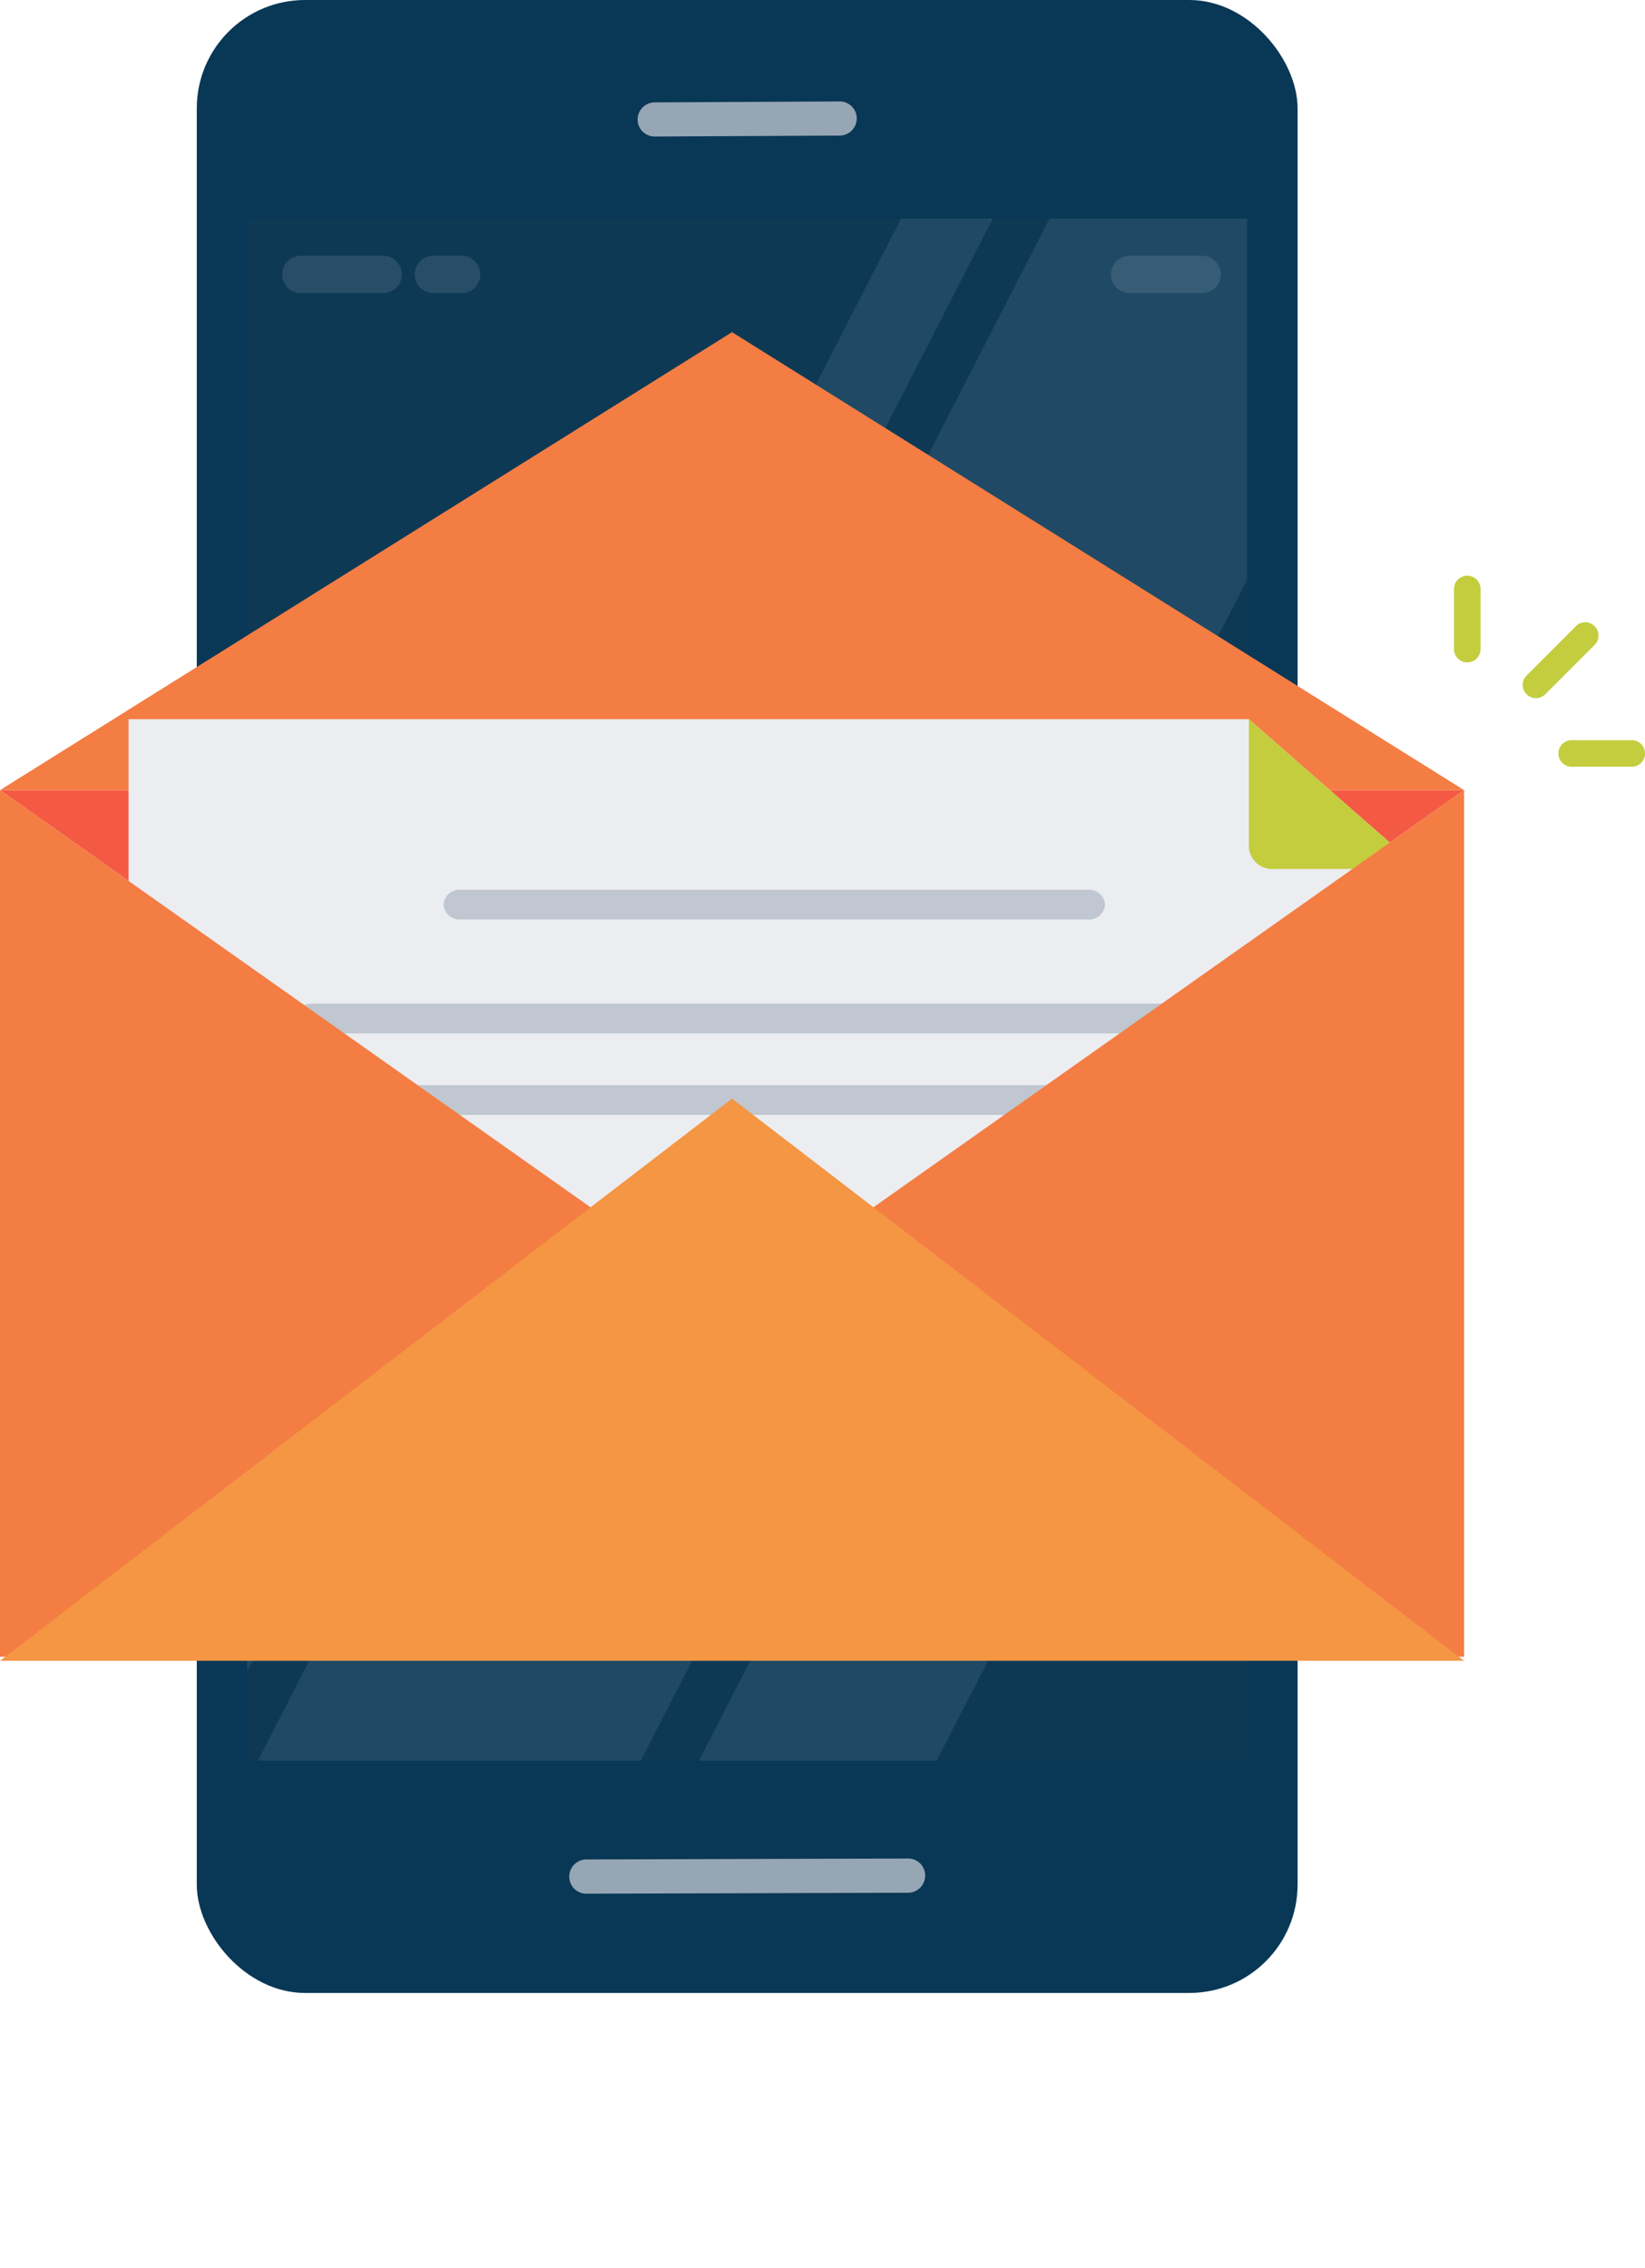
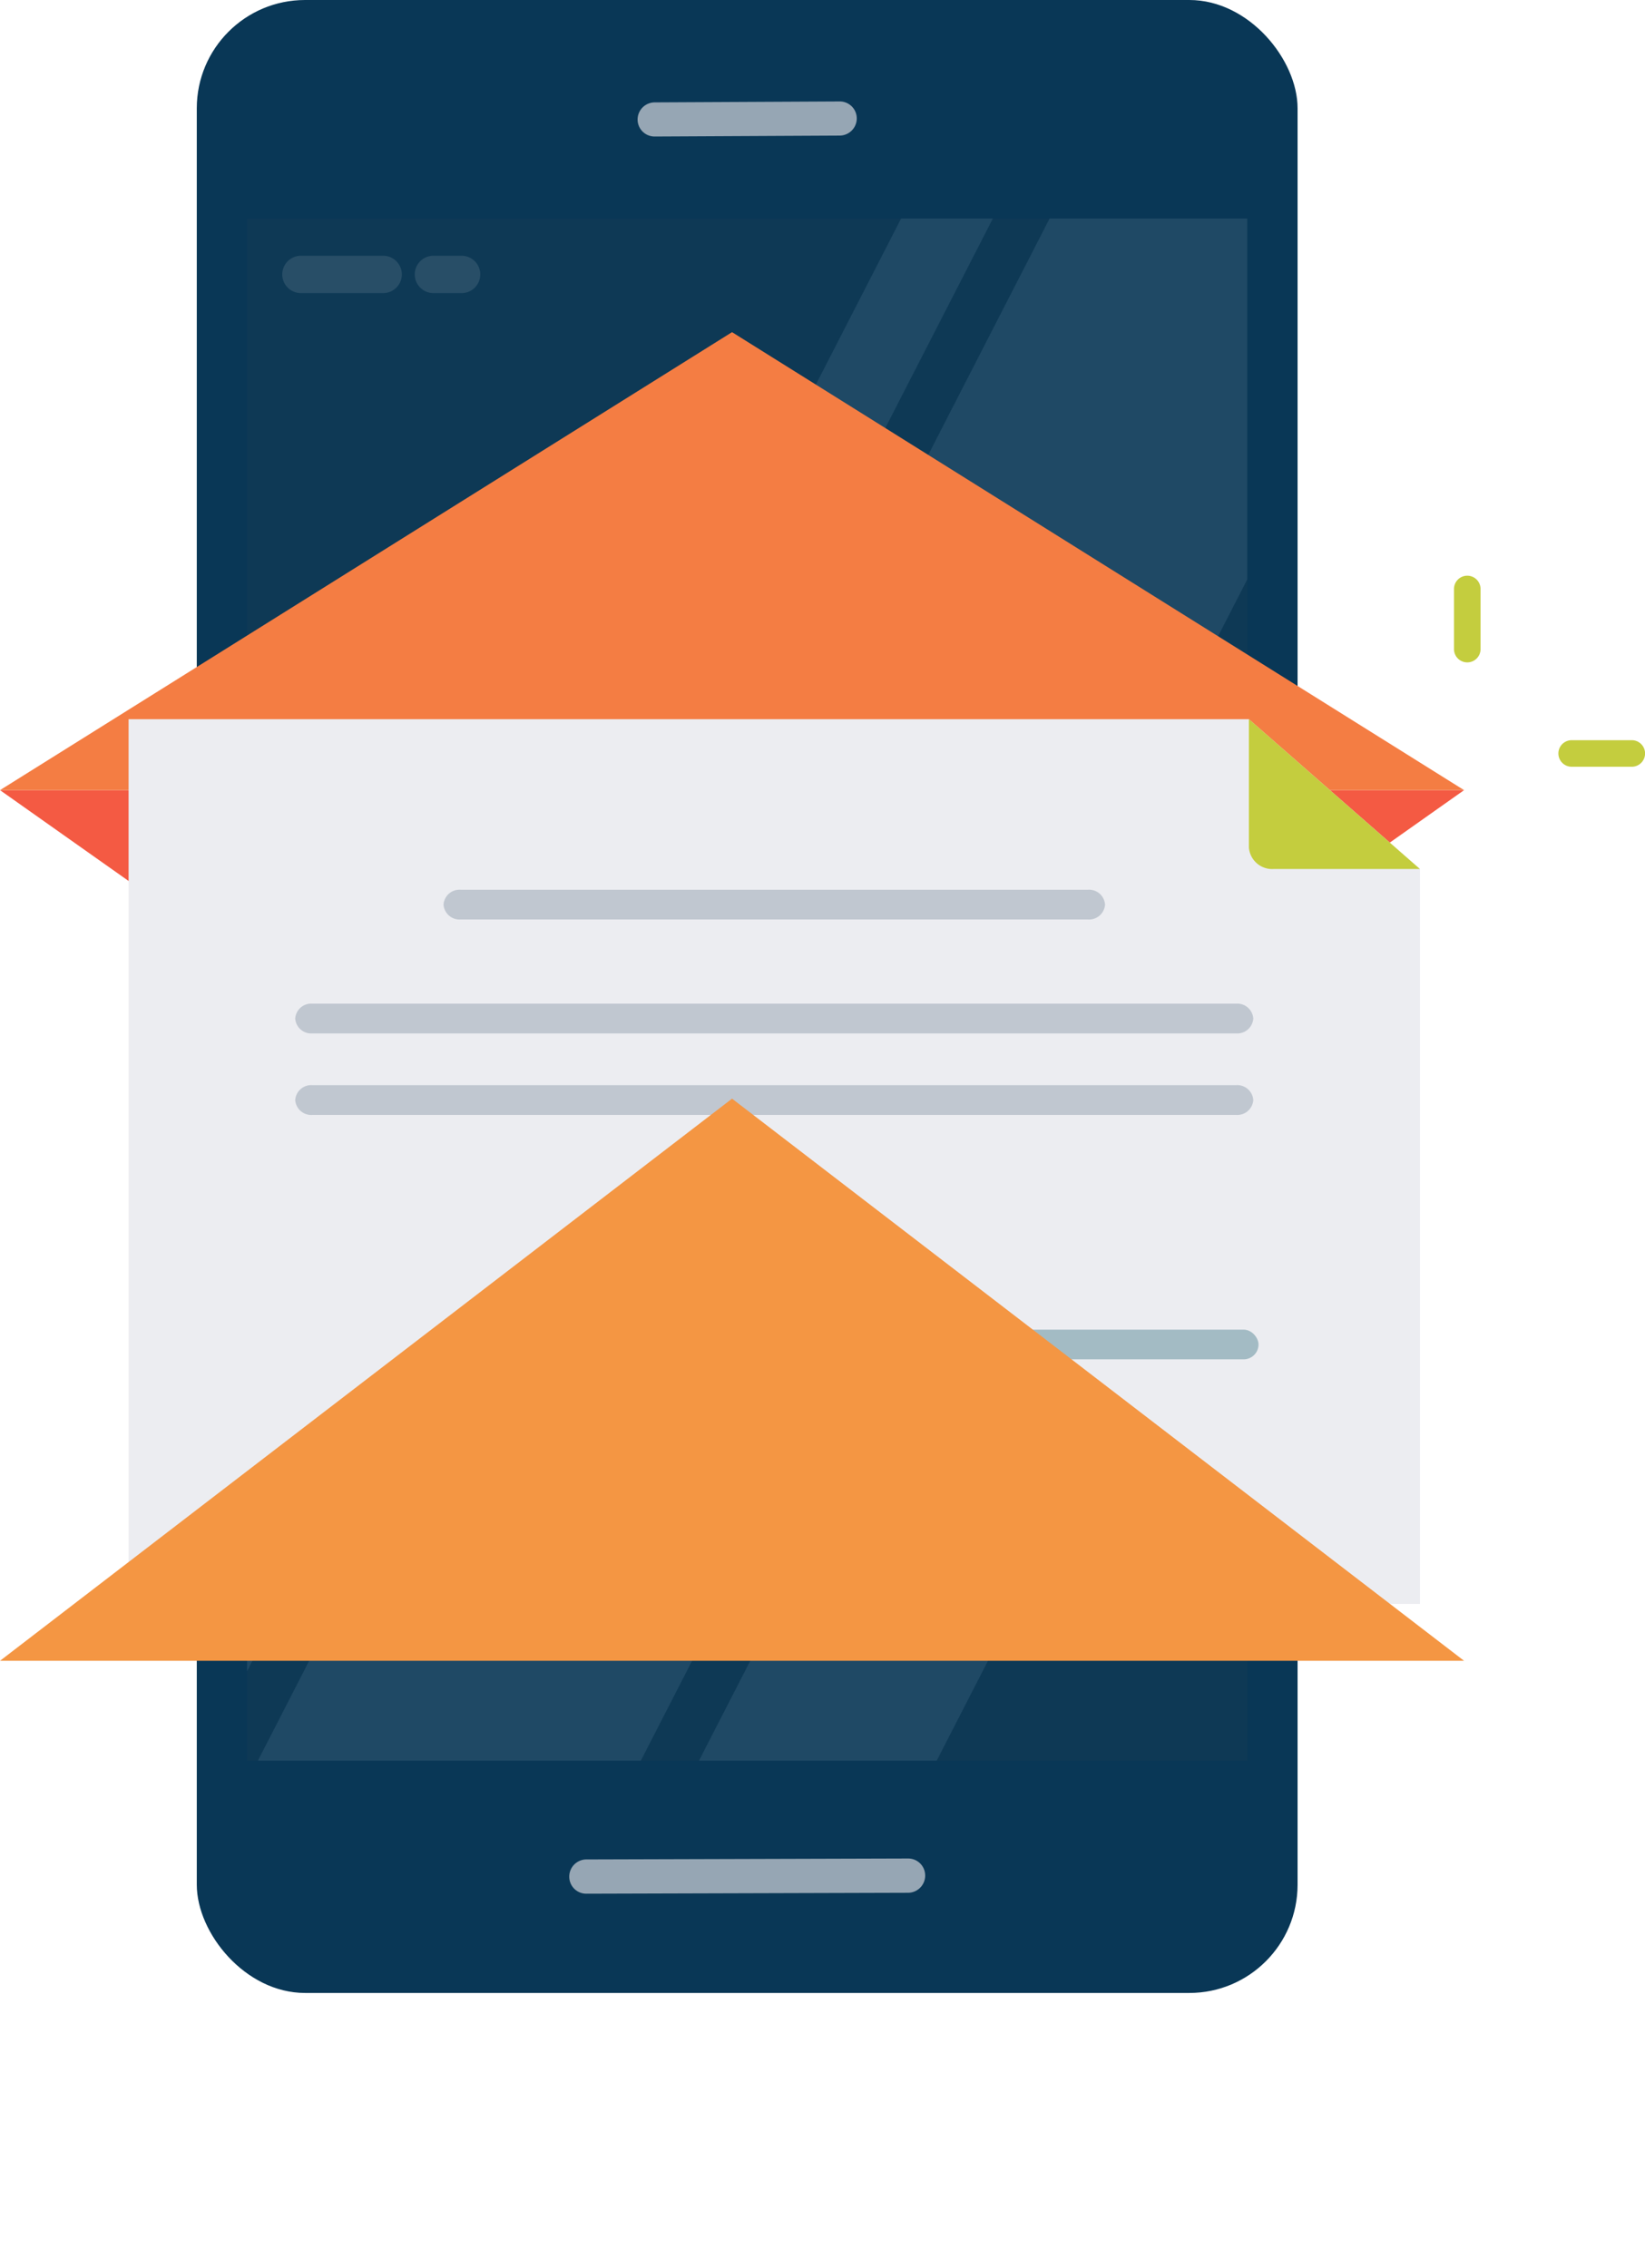
<svg xmlns="http://www.w3.org/2000/svg" viewBox="0 0 247.68 341.43">
  <defs>
    <style>.cls-1{mask:url(#mask);}.cls-17,.cls-2{mix-blend-mode:multiply;}.cls-2{fill:url(#linear-gradient);}.cls-3{fill:#434c4f;}.cls-4{isolation:isolate;}.cls-5{fill:#093756;}.cls-6{opacity:0.09;}.cls-7{clip-path:url(#clip-path);}.cls-8{fill:#fff;}.cls-18,.cls-9{fill:#c0c7d0;}.cls-9{opacity:0.77;}.cls-10{opacity:0.12;}.cls-11{fill:#f1f1f2;}.cls-12{fill:#f45a43;}.cls-13{fill:#f47d43;}.cls-14{fill:#ecedf1;}.cls-15{fill:#c4cd3e;}.cls-16{mask:url(#mask-2);}.cls-17{opacity:0.16;fill:url(#linear-gradient-2);}.cls-19{fill:#a3bbc4;}.cls-20{fill:#f49643;}.cls-21{filter:url(#luminosity-noclip-2);}.cls-22{filter:url(#luminosity-noclip);}</style>
    <filter id="luminosity-noclip" x="253.68" y="-8367" width="22.61" height="32766" filterUnits="userSpaceOnUse" color-interpolation-filters="sRGB">
      <feFlood flood-color="#fff" result="bg" />
      <feBlend in="SourceGraphic" in2="bg" />
    </filter>
    <mask id="mask" x="253.68" y="-8367" width="22.61" height="32766" maskUnits="userSpaceOnUse">
      <g class="cls-22" />
    </mask>
    <linearGradient id="linear-gradient" x1="265.4" y1="156.19" x2="286.94" y2="175.96" gradientUnits="userSpaceOnUse">
      <stop offset="0" stop-color="#fff" />
      <stop offset="1" />
    </linearGradient>
    <clipPath id="clip-path" transform="translate(-62.5 -25)">
      <rect class="cls-3" x="99.7" y="57.9" width="150.59" height="232.13" />
    </clipPath>
    <filter id="luminosity-noclip-2" x="253.68" y="155.81" width="22.61" height="19.8" filterUnits="userSpaceOnUse" color-interpolation-filters="sRGB">
      <feFlood flood-color="#fff" result="bg" />
      <feBlend in="SourceGraphic" in2="bg" />
    </filter>
    <mask id="mask-2" x="191.18" y="130.81" width="22.61" height="19.8" maskUnits="userSpaceOnUse">
      <g class="cls-21">
        <g transform="translate(-62.5 -25)">
          <g class="cls-1">
            <polygon class="cls-2" points="253.68 155.81 276.29 175.61 276.29 155.81 253.68 155.81" />
          </g>
        </g>
      </g>
    </mask>
    <linearGradient id="linear-gradient-2" x1="202.9" y1="131.19" x2="224.44" y2="150.96" gradientUnits="userSpaceOnUse">
      <stop offset="0" stop-color="#24c5a5" />
      <stop offset="1" stop-color="#24c575" />
    </linearGradient>
  </defs>
  <title>micromoments</title>
  <g class="cls-4">
    <g id="Layer_4" data-name="Layer 4">
      <rect class="cls-5" x="29.63" width="165.74" height="300" rx="16.3" ry="16.3" />
      <g class="cls-6">
        <rect class="cls-3" x="37.21" y="32.9" width="150.59" height="232.13" />
        <g class="cls-7">
          <rect class="cls-8" x="140.2" y="15.78" width="12.29" height="312.93" transform="translate(32.36 -72.83) rotate(27.18)" />
          <rect class="cls-8" x="205.67" y="63.52" width="31.84" height="312.93" transform="translate(62.48 -101.94) rotate(27.18)" />
          <rect class="cls-8" x="154.84" y="35.53" width="51.29" height="312.93" transform="translate(45.15 -86.25) rotate(27.18)" />
        </g>
      </g>
      <path class="cls-9" d="M188.92,45.41l-27.84.14A2.56,2.56,0,0,1,158.5,43h0a2.59,2.59,0,0,1,2.58-2.59l27.84-.14a2.56,2.56,0,0,1,2.58,2.57h0A2.59,2.59,0,0,1,188.92,45.41Z" transform="translate(-62.5 -25)" />
      <path class="cls-9" d="M199.22,309.92l-48.43.14a2.56,2.56,0,0,1-2.58-2.57h0a2.59,2.59,0,0,1,2.58-2.59l48.43-.14a2.56,2.56,0,0,1,2.58,2.57h0A2.59,2.59,0,0,1,199.22,309.92Z" transform="translate(-62.5 -25)" />
      <g class="cls-10">
        <path class="cls-11" d="M120.2,69.12H107.76A2.81,2.81,0,0,1,105,66.31h0a2.81,2.81,0,0,1,2.81-2.81H120.2A2.81,2.81,0,0,1,123,66.31h0A2.81,2.81,0,0,1,120.2,69.12Z" transform="translate(-62.5 -25)" />
        <path class="cls-11" d="M132,69.12h-4.24a2.81,2.81,0,0,1-2.81-2.81h0a2.81,2.81,0,0,1,2.81-2.81H132a2.81,2.81,0,0,1,2.81,2.81h0A2.81,2.81,0,0,1,132,69.12Z" transform="translate(-62.5 -25)" />
-         <path class="cls-11" d="M243.5,69.12H232.58a2.81,2.81,0,0,1-2.81-2.81h0a2.81,2.81,0,0,1,2.81-2.81H243.5a2.81,2.81,0,0,1,2.81,2.81h0A2.81,2.81,0,0,1,243.5,69.12Z" transform="translate(-62.5 -25)" />
      </g>
      <polygon class="cls-12" points="110.21 196.77 0 118.94 220.44 118.94 110.21 196.77" />
      <polygon class="cls-13" points="220.44 118.94 110.22 50 0 118.94 220.44 118.94" />
      <polygon class="cls-14" points="19.36 108.26 19.36 241.43 213.8 241.43 213.8 130.81 188.04 108.26 19.36 108.26" />
      <path class="cls-15" d="M276.29,155.81l-25.75-22.55v19.29a3.51,3.51,0,0,0,3.72,3.26Z" transform="translate(-62.5 -25)" />
      <g class="cls-16">
        <polygon class="cls-17" points="191.18 130.81 213.8 150.61 213.8 130.81 191.18 130.81" />
      </g>
      <path class="cls-18" d="M248.65,180.56H109.51a2.41,2.41,0,0,1-2.56-2.24h0a2.41,2.41,0,0,1,2.56-2.24H248.65a2.41,2.41,0,0,1,2.55,2.24h0A2.41,2.41,0,0,1,248.65,180.56Z" transform="translate(-62.5 -25)" />
      <path class="cls-18" d="M248.65,192.83H109.51a2.41,2.41,0,0,1-2.56-2.24h0a2.41,2.41,0,0,1,2.56-2.24H248.65a2.41,2.41,0,0,1,2.55,2.24h0A2.41,2.41,0,0,1,248.65,192.83Z" transform="translate(-62.5 -25)" />
-       <rect class="cls-19" x="109.4" y="187.89" width="80.09" height="4.47" rx="2.24" ry="2.24" />
      <rect class="cls-19" x="109.4" y="200.15" width="80.09" height="4.47" rx="2.24" ry="2.24" />
      <rect class="cls-19" x="109.4" y="212.42" width="49.05" height="4.47" rx="2.24" ry="2.24" />
      <path class="cls-18" d="M226.32,163.41H131.83a2.41,2.41,0,0,1-2.55-2.24h0a2.41,2.41,0,0,1,2.55-2.24h94.49a2.41,2.41,0,0,1,2.56,2.24h0A2.41,2.41,0,0,1,226.32,163.41Z" transform="translate(-62.5 -25)" />
-       <polygon class="cls-13" points="110.21 196.77 0 118.94 0 249.39 220.44 249.39 220.44 118.94 110.21 196.77" />
      <polygon class="cls-20" points="220.44 250 110.22 165.38 0 250 220.44 250" />
-       <path class="cls-15" d="M293.75,130.09a2,2,0,0,1-1.41-3.4l7.32-7.32a2,2,0,1,1,2.82,2.82l-7.32,7.32A2,2,0,0,1,293.75,130.09Z" transform="translate(-62.5 -25)" />
      <path class="cls-15" d="M308.19,140.42h-9.05a2,2,0,0,1,0-4h9.05a2,2,0,0,1,0,4Z" transform="translate(-62.5 -25)" />
      <path class="cls-15" d="M283.42,124.71a2,2,0,0,1-2-2v-9.05a2,2,0,1,1,4,0v9.05A2,2,0,0,1,283.42,124.71Z" transform="translate(-62.5 -25)" />
    </g>
  </g>
</svg>